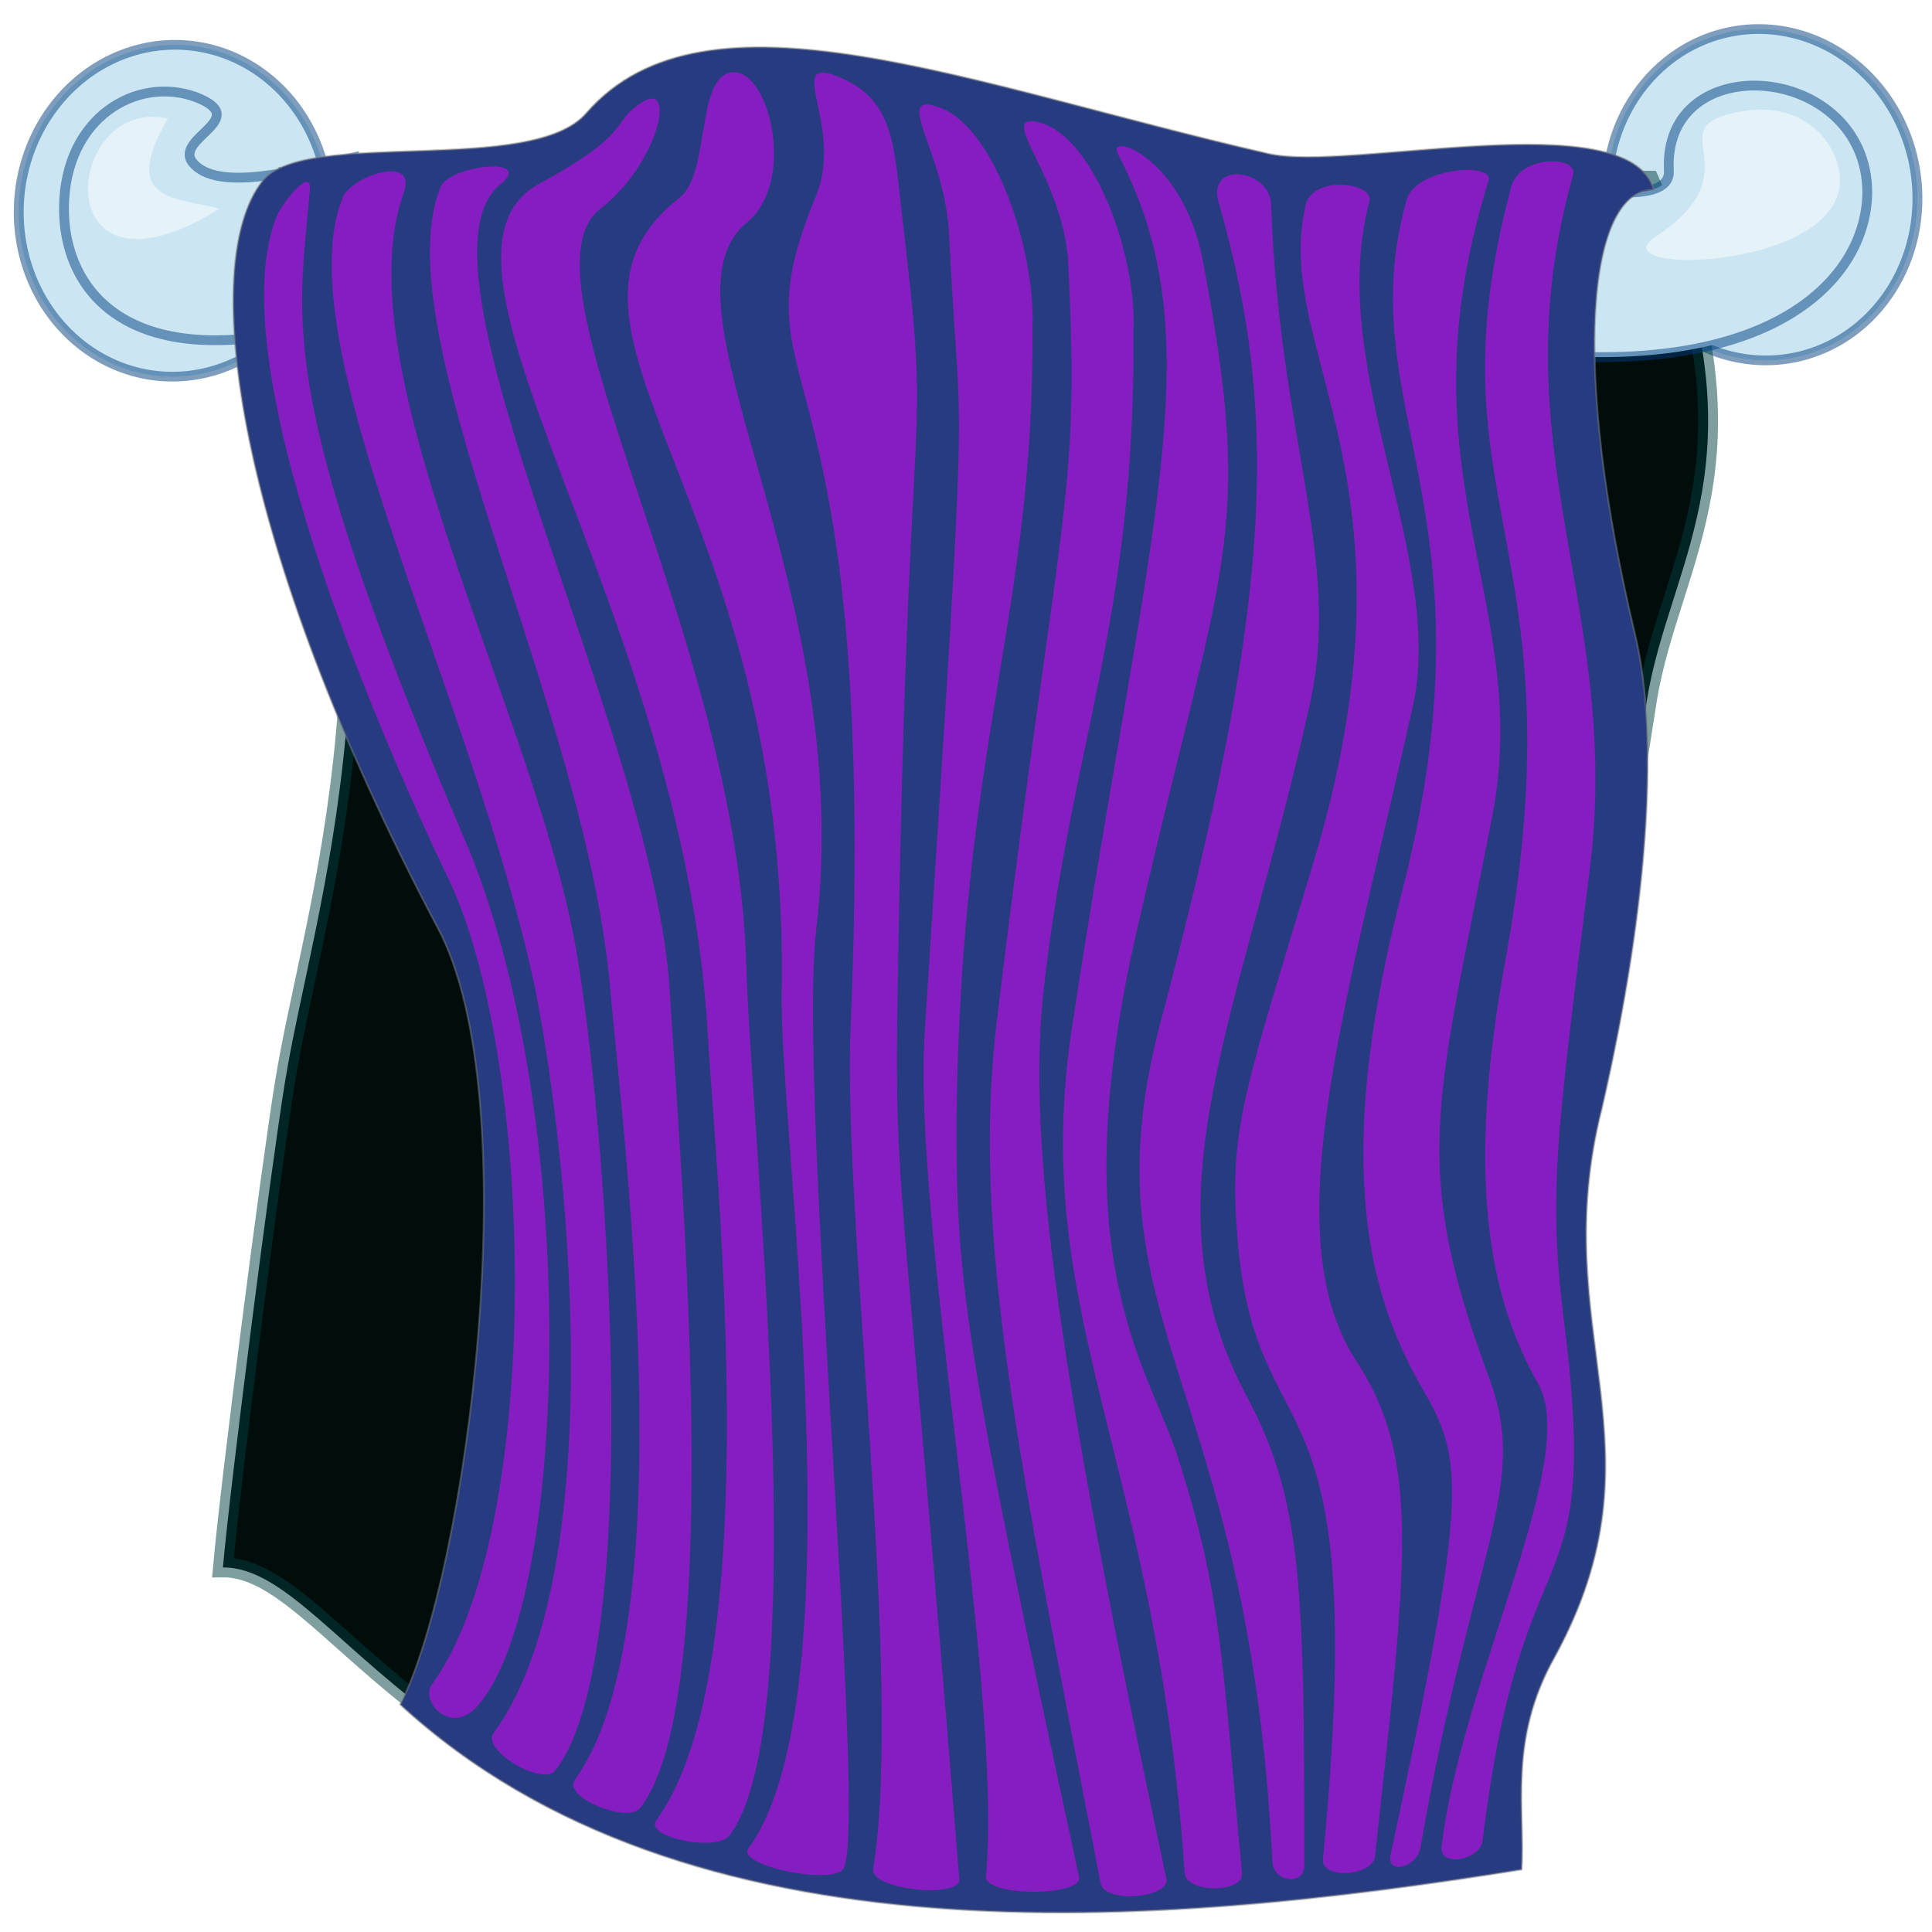
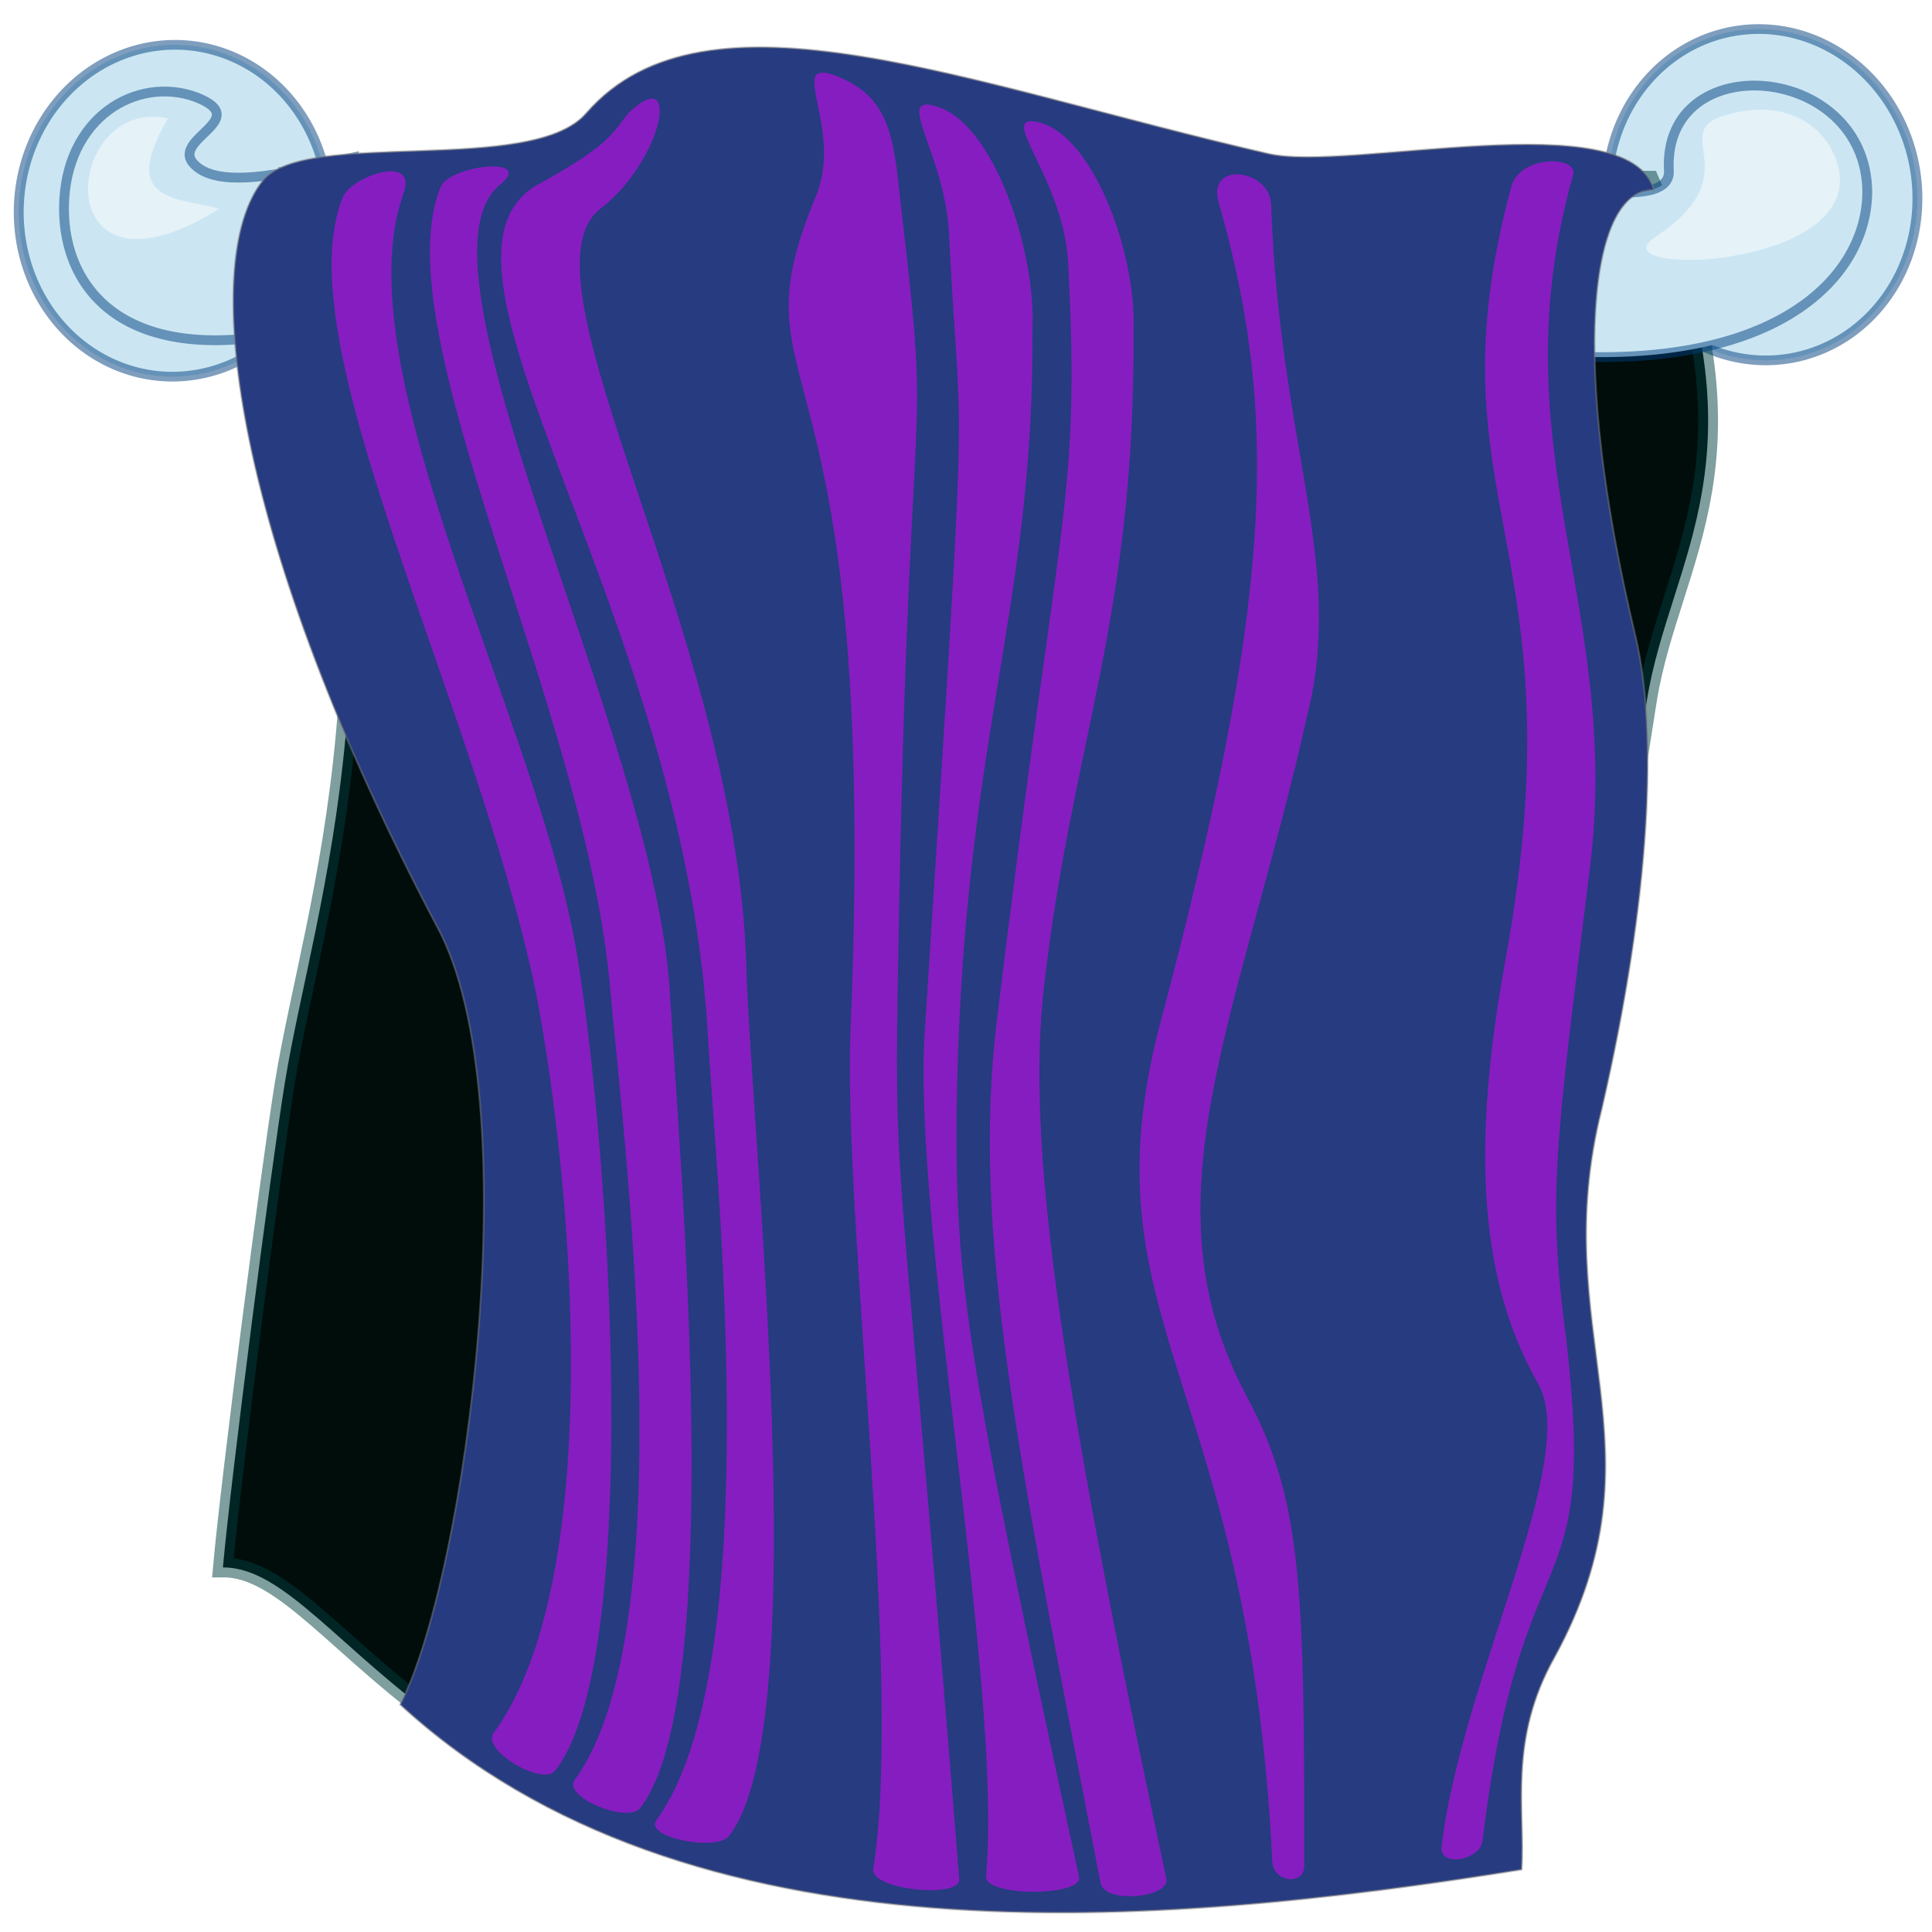
<svg xmlns="http://www.w3.org/2000/svg" xmlns:ns1="http://www.inkscape.org/namespaces/inkscape" xmlns:ns2="http://sodipodi.sourceforge.net/DTD/sodipodi-0.dtd" height="500pt" space="preserve" version="1.0" viewBox="0 0 625 625" width="500pt" id="svg2" ns1:version="0.48.3.1 r9886" ns2:docname="towel_on_rack_blue.svg">
  <title id="title3778">towel on rack purple</title>
  <defs id="defs33" />
  <ns2:namedview pagecolor="#ffffff" bordercolor="#666666" borderopacity="1" objecttolerance="10" gridtolerance="10" guidetolerance="10" ns1:pageopacity="0" ns1:pageshadow="2" ns1:window-width="989" ns1:window-height="896" id="namedview31" showgrid="false" ns1:zoom="0.3776" ns1:cx="61.734324" ns1:cy="312.5" ns1:window-x="615" ns1:window-y="0" ns1:window-maximized="0" ns1:current-layer="svg2" />
  <path d="M 72.188 121.249 A 37.813 41.25 0 1 0 -3.438 121.249 A 37.813 41.25 0 1 0  72.188 121.249 z" id="path1045" style="fill-rule:evenodd;stroke:#003f7f;fill:#cbe6f2;fill-opacity:1;stroke-opacity:0.5;stroke-width:2.413;stroke-linejoin:miter;stroke-linecap:butt;stroke-dasharray:none;" transform="matrix(-1.306,0.223,0.219,1.283,588.421,-100.237)" />
  <path d="M 72.188 121.249 A 37.813 41.25 0 1 0 -3.438 121.249 A 37.813 41.25 0 1 0  72.188 121.249 z" id="path1043" style="fill-rule:evenodd;stroke:#003f7f;fill:#cbe6f2;fill-opacity:1;stroke-opacity:0.5;stroke-width:2.413;stroke-linejoin:miter;stroke-linecap:butt;stroke-dasharray:none;" transform="matrix(1.323,8.281679e-2,-8.131642e-2,1.299,20.581,-92.176)" />
  <path d="M 113.982 51.01 C 96.809 54.987 70.034 62.562 62.159 52.393 C 56.541 44.534 81.575 38.492 63.398 31.421 C 44.39 24.417 20.917 37.878 20.695 67.206 C 20.523 93.703 40.868 120.807 100.723 105.76 L 113.982 51.01 z " id="path1040" style="font-size:12;fill:#cbe6f2;fill-rule:evenodd;stroke:#003f7f;stroke-width:3.169;stroke-opacity:0.5;" />
  <path d="M 54.334 38.327 C 20.106 30.895 14.353 102.838 70.99 67.506 C 57.259 63.83 38.463 65.485 54.334 38.327 z " id="path1044" style="fill:#e5f2f8;fill-rule:evenodd;stroke:none;stroke-opacity:1;stroke-width:1pt;stroke-linejoin:miter;stroke-linecap:butt;fill-opacity:1;" />
  <path d="M 94.208 57.337 C 134.533 205.934 101.593 292.089 92.148 350.276 C 87.612 378.218 74.613 479.007 72.111 507.069 C 111.743 506.733 144.548 615.73 325.352 597.97 C 485.574 515.962 501.873 423.012 532.779 226.497 C 540.181 180.397 572.882 147.348 533.591 58.461 L 94.208 57.337 z " id="path616" style="font-size:12;fill:#000d0b;fill-rule:evenodd;stroke:#003f3f;stroke-width:6.407;stroke-opacity:0.5;" />
  <path d="M 481.733 56.095 C 505.836 60.317 540.557 68.048 539.881 55.204 C 537.732 15.062 603.642 20.081 604.07 62.067 C 603.872 93.917 565.515 128.499 469.937 110.663 L 481.733 56.095 z " id="path1046" style="font-size:12;fill:#cbe6f2;fill-rule:evenodd;stroke:#003f7f;stroke-width:3.169;stroke-opacity:0.5;" />
  <path d="M 558.61 37.114 C 579.408 31.139 592.105 42.428 594.793 54.399 C 602.06 87.446 516.041 89.73 535.494 76.641 C 566.869 55.993 538.635 42.655 558.61 37.114 z " id="path1047" style="fill:#e5f2f8;fill-rule:evenodd;stroke:none;stroke-opacity:1;stroke-width:1pt;stroke-linejoin:miter;stroke-linecap:butt;fill-opacity:1;" />
  <path d="M 141.445 299.832 C 171.498 355.462 150.864 509.921 129.471 551.42 C 222.364 636.698 374.745 623.656 492.245 604.804 C 493.455 585.474 487.787 562.934 502.9 536.088 C 540.182 467.872 499.812 431.019 518.21 358.552 C 534.036 289.987 536.324 236.569 529.104 205.968 C 507.891 117.527 513.762 61.204 535.008 61.36 C 526.907 33.021 436.131 55.738 410.347 49.746 C 313.141 27.426 228.401 -7.709 189.762 36.512 C 172.382 57.083 98.774 41.401 85.06 58.406 C 63.733 84.851 76.03 176.152 141.445 299.832 z " id="path615" style="font-size:12;fill:#263b80;fill-rule:evenodd;stroke:#7d7d7d;stroke-width:0.6;stroke-opacity:0.492;fill-opacity:1;stroke-miterlimit:4;stroke-dasharray:none" />
  <g id="g979" style="fill:#e600ff;fill-opacity:0.5" transform="matrix(1.265,7.921598e-2,-7.921598e-2,1.265,-99.486,-79.803)">
    <path d="M 245.497 75.364 C 240.7 79.642 243.935 82.686 223.158 95.764 C 187.53 116.791 266.03 201.237 279.07 310.117 C 283.134 344.304 304.598 470.353 278.479 511.153 C 275.68 515.757 294.462 518.21 297.266 513.974 C 317.696 484.349 291.353 333.025 287.693 291.036 C 279.648 207.36 217.418 120.895 238.403 101.659 C 253.176 88.873 256.737 64.527 245.497 75.364 z " id="path634" style="fill:#e600ff;fill-rule:evenodd;stroke:none;stroke-opacity:1;stroke-width:1pt;stroke-linejoin:miter;stroke-linecap:butt;fill-opacity:0.5" />
    <path d="M 197.609 98.21 C 184.371 135.862 242.953 228.961 253.521 300.332 C 258.621 334.383 283.17 461.384 257.051 502.183 C 254.252 506.787 271.386 512.502 274.189 508.266 C 294.619 478.641 273.797 341.852 268.738 300.005 C 260.692 234.269 188.155 118.382 212.854 96.766 C 220.626 89.337 200.403 92.61 197.609 98.21 z " id="path635" style="fill:#e600ff;fill-rule:evenodd;stroke:none;stroke-opacity:1;stroke-width:1pt;stroke-linejoin:miter;stroke-linecap:butt;fill-opacity:0.5" />
-     <path d="M 156.401 107.995 C 143.162 145.647 190.025 237.843 209.84 273.423 C 235.739 318.069 245.258 439.367 219.139 480.166 C 216.34 484.771 225.121 493.151 231.333 484.618 C 253.081 455.876 247.831 330.04 213.519 263.311 C 157.956 152.597 163.569 134.994 164.228 101.659 C 164.487 95.856 159.194 102.395 156.401 107.995 z " id="path636" style="fill:#e600ff;fill-rule:evenodd;stroke:none;stroke-opacity:1;stroke-width:1pt;stroke-linejoin:miter;stroke-linecap:butt;fill-opacity:0.5" />
    <path d="M 172.884 102.287 C 159.646 139.939 214.098 227.686 234.565 301.963 C 247.365 351.406 261.741 450.783 235.623 491.582 C 232.824 496.187 249.133 504.348 251.937 500.111 C 272.367 470.486 256.193 343.487 244.837 293.482 C 231.816 234.275 174.969 146.921 188.129 100.844 C 191.237 90.603 175.678 96.687 172.884 102.287 z " id="path638" style="fill:#e600ff;fill-rule:evenodd;stroke:none;stroke-opacity:1;stroke-width:1pt;stroke-linejoin:miter;stroke-linecap:butt;fill-opacity:0.5" />
-     <path d="M 269.398 64.764 C 260.884 67.243 265.886 90.625 258.598 97.395 C 219.023 132.573 291.579 172.697 297.202 297.886 C 298.52 332.284 328.499 476.061 302.38 516.861 C 299.581 521.465 324.492 524.946 326.936 520.497 C 332.531 508.812 302.968 324.163 305.001 282.066 C 310.142 192.683 251.91 124.414 276.315 102.475 C 288.207 90.968 279.019 62.202 269.398 64.764 z " id="path639" style="fill:#e600ff;fill-rule:evenodd;stroke:none;stroke-opacity:1;stroke-width:1pt;stroke-linejoin:miter;stroke-linecap:butt;fill-opacity:0.5" />
    <path d="M 296.595 63.948 C 282.939 59.731 299.447 76.906 293.212 94.948 C 274.519 149.859 311.529 123.701 315.333 306.04 C 316.353 355.114 339.213 471.169 334.522 520.122 C 334.099 525.479 357.346 526.323 356.606 521.313 C 331.707 347.357 329.554 349.126 327.253 306.529 C 318.378 124.455 328.076 167.521 315.051 95.951 C 312.076 78.505 310.648 68.543 296.595 63.948 z " id="path640" style="fill:#e600ff;fill-rule:evenodd;stroke:none;stroke-opacity:1;stroke-width:1pt;stroke-linejoin:miter;stroke-linecap:butt;fill-opacity:0.5" />
    <path d="M 323.793 70.472 C 310.137 66.254 325.707 81.596 327.827 103.102 C 334.638 163.811 334.605 123.701 334.289 306.04 C 334.204 355.124 364.762 471.984 363.368 520.122 C 363.305 525.495 388.473 523.744 387.1 518.866 C 349.838 387.313 346.2 369.503 343.737 326.914 C 338.982 230.461 355.63 198.606 350.49 124.491 C 349.977 105.218 337.845 75.066 323.793 70.472 z " id="path641" style="fill:#e600ff;fill-rule:evenodd;stroke:none;stroke-opacity:1;stroke-width:1pt;stroke-linejoin:miter;stroke-linecap:butt;fill-opacity:0.5" />
    <path d="M 347.719 72.371 C 338.611 71.691 356.534 87.155 358.655 108.661 C 365.465 169.37 360.273 167.765 352.482 301.997 C 349.343 356.594 364.762 412.351 392.68 520.122 C 394.033 525.322 410.717 522.731 409.336 517.856 C 373.591 389.84 361.89 332.137 363.951 292.549 C 367.311 228.534 381.404 197.595 376.264 123.481 C 375.751 104.207 362.457 73.536 347.719 72.371 z " id="path644" style="fill:#e600ff;fill-rule:evenodd;stroke:none;stroke-opacity:1;stroke-width:1pt;stroke-linejoin:miter;stroke-linecap:butt;fill-opacity:0.5" />
-     <path d="M 369.441 79.227 C 397.248 125.111 383.338 170.868 371.687 303.008 C 365.304 376.113 400 410.257 413.905 516.08 C 414.61 521.406 429.32 520.336 428.54 515.329 C 419.861 460.353 419.053 444.413 404.85 408.539 C 395.158 385.861 373.764 360.468 386.062 280.831 C 402.281 180.421 410.953 176.232 392.869 105.293 C 386.217 78.938 366.215 73.763 369.441 79.227 z " id="path645" style="fill:#e600ff;fill-rule:evenodd;stroke:none;stroke-opacity:1;stroke-width:1pt;stroke-linejoin:miter;stroke-linecap:butt;fill-opacity:0.5" />
    <path d="M 395.885 89.948 C 415.551 144.978 415.373 192.854 394.557 298.005 C 378.204 377.001 422.156 387.387 436.061 511.791 C 436.627 517.134 444.568 517.528 444.263 512.47 C 439.872 440.341 437.702 418.859 422.003 393.53 C 392.33 345.216 414.103 298.227 426.799 218.653 C 433.728 179.707 415.323 151.195 409.307 89.57 C 408.351 80.815 392.318 79.591 395.885 89.948 z " id="path646" style="fill:#e600ff;fill-rule:evenodd;stroke:none;stroke-opacity:1;stroke-width:1pt;stroke-linejoin:miter;stroke-linecap:butt;fill-opacity:0.5" />
-     <path d="M 418.041 89.948 C 412.148 127.709 454.245 157.511 430.292 257.982 C 417.257 313.796 413.551 324.909 416.757 350.078 C 424.722 413.329 453.408 377.404 448.925 510.362 C 448.715 515.73 461.897 513.958 462.131 508.896 C 465.601 434.623 467.6 407.48 449.876 383.524 C 426.636 353.078 440.547 296.083 453.243 216.508 C 460.172 177.562 425.583 130.838 434.322 87.426 C 435.327 82.35 418.646 81.489 418.041 89.948 z " id="path647" style="fill:#e600ff;fill-rule:evenodd;stroke:none;stroke-opacity:1;stroke-width:1pt;stroke-linejoin:miter;stroke-linecap:butt;fill-opacity:0.5" />
-     <path d="M 443.77 86.375 C 432.16 140.574 473.237 163.811 453.162 265.128 C 440.127 334.522 452.288 366.655 466.071 387.957 C 478.325 406.182 480.567 412.425 466.078 508.218 C 465.28 513.531 472.967 511.07 473.566 506.038 C 482.039 428.906 495.818 412.074 483.467 384.954 C 460.227 332.351 465.587 317.119 475.399 242.238 C 482.622 186.591 445.594 156.567 464.339 80.279 C 465.618 75.265 445.569 78.087 443.77 86.375 z " id="path648" style="fill:#e600ff;fill-rule:evenodd;stroke:none;stroke-opacity:1;stroke-width:1pt;stroke-linejoin:miter;stroke-linecap:butt;fill-opacity:0.5" />
    <path d="M 470.214 81.372 C 453.601 163.444 493.884 170.419 481.036 278.708 C 474.36 334.603 482.306 364.511 496.088 385.813 C 508.342 404.038 481.281 462.454 478.943 505.359 C 478.655 510.724 488.993 508.238 489.289 503.179 C 494.19 420.329 515.079 444.339 502.764 374.948 C 495.492 337.998 496.669 326.483 501.128 253.673 C 505.209 186.33 470.609 147.991 485.78 77.42 C 486.857 72.359 471.966 73.074 470.214 81.372 z " id="path649" style="fill:#e600ff;fill-rule:evenodd;stroke:none;stroke-opacity:1;stroke-width:1pt;stroke-linejoin:miter;stroke-linecap:butt;fill-opacity:0.5" />
  </g>
</svg>